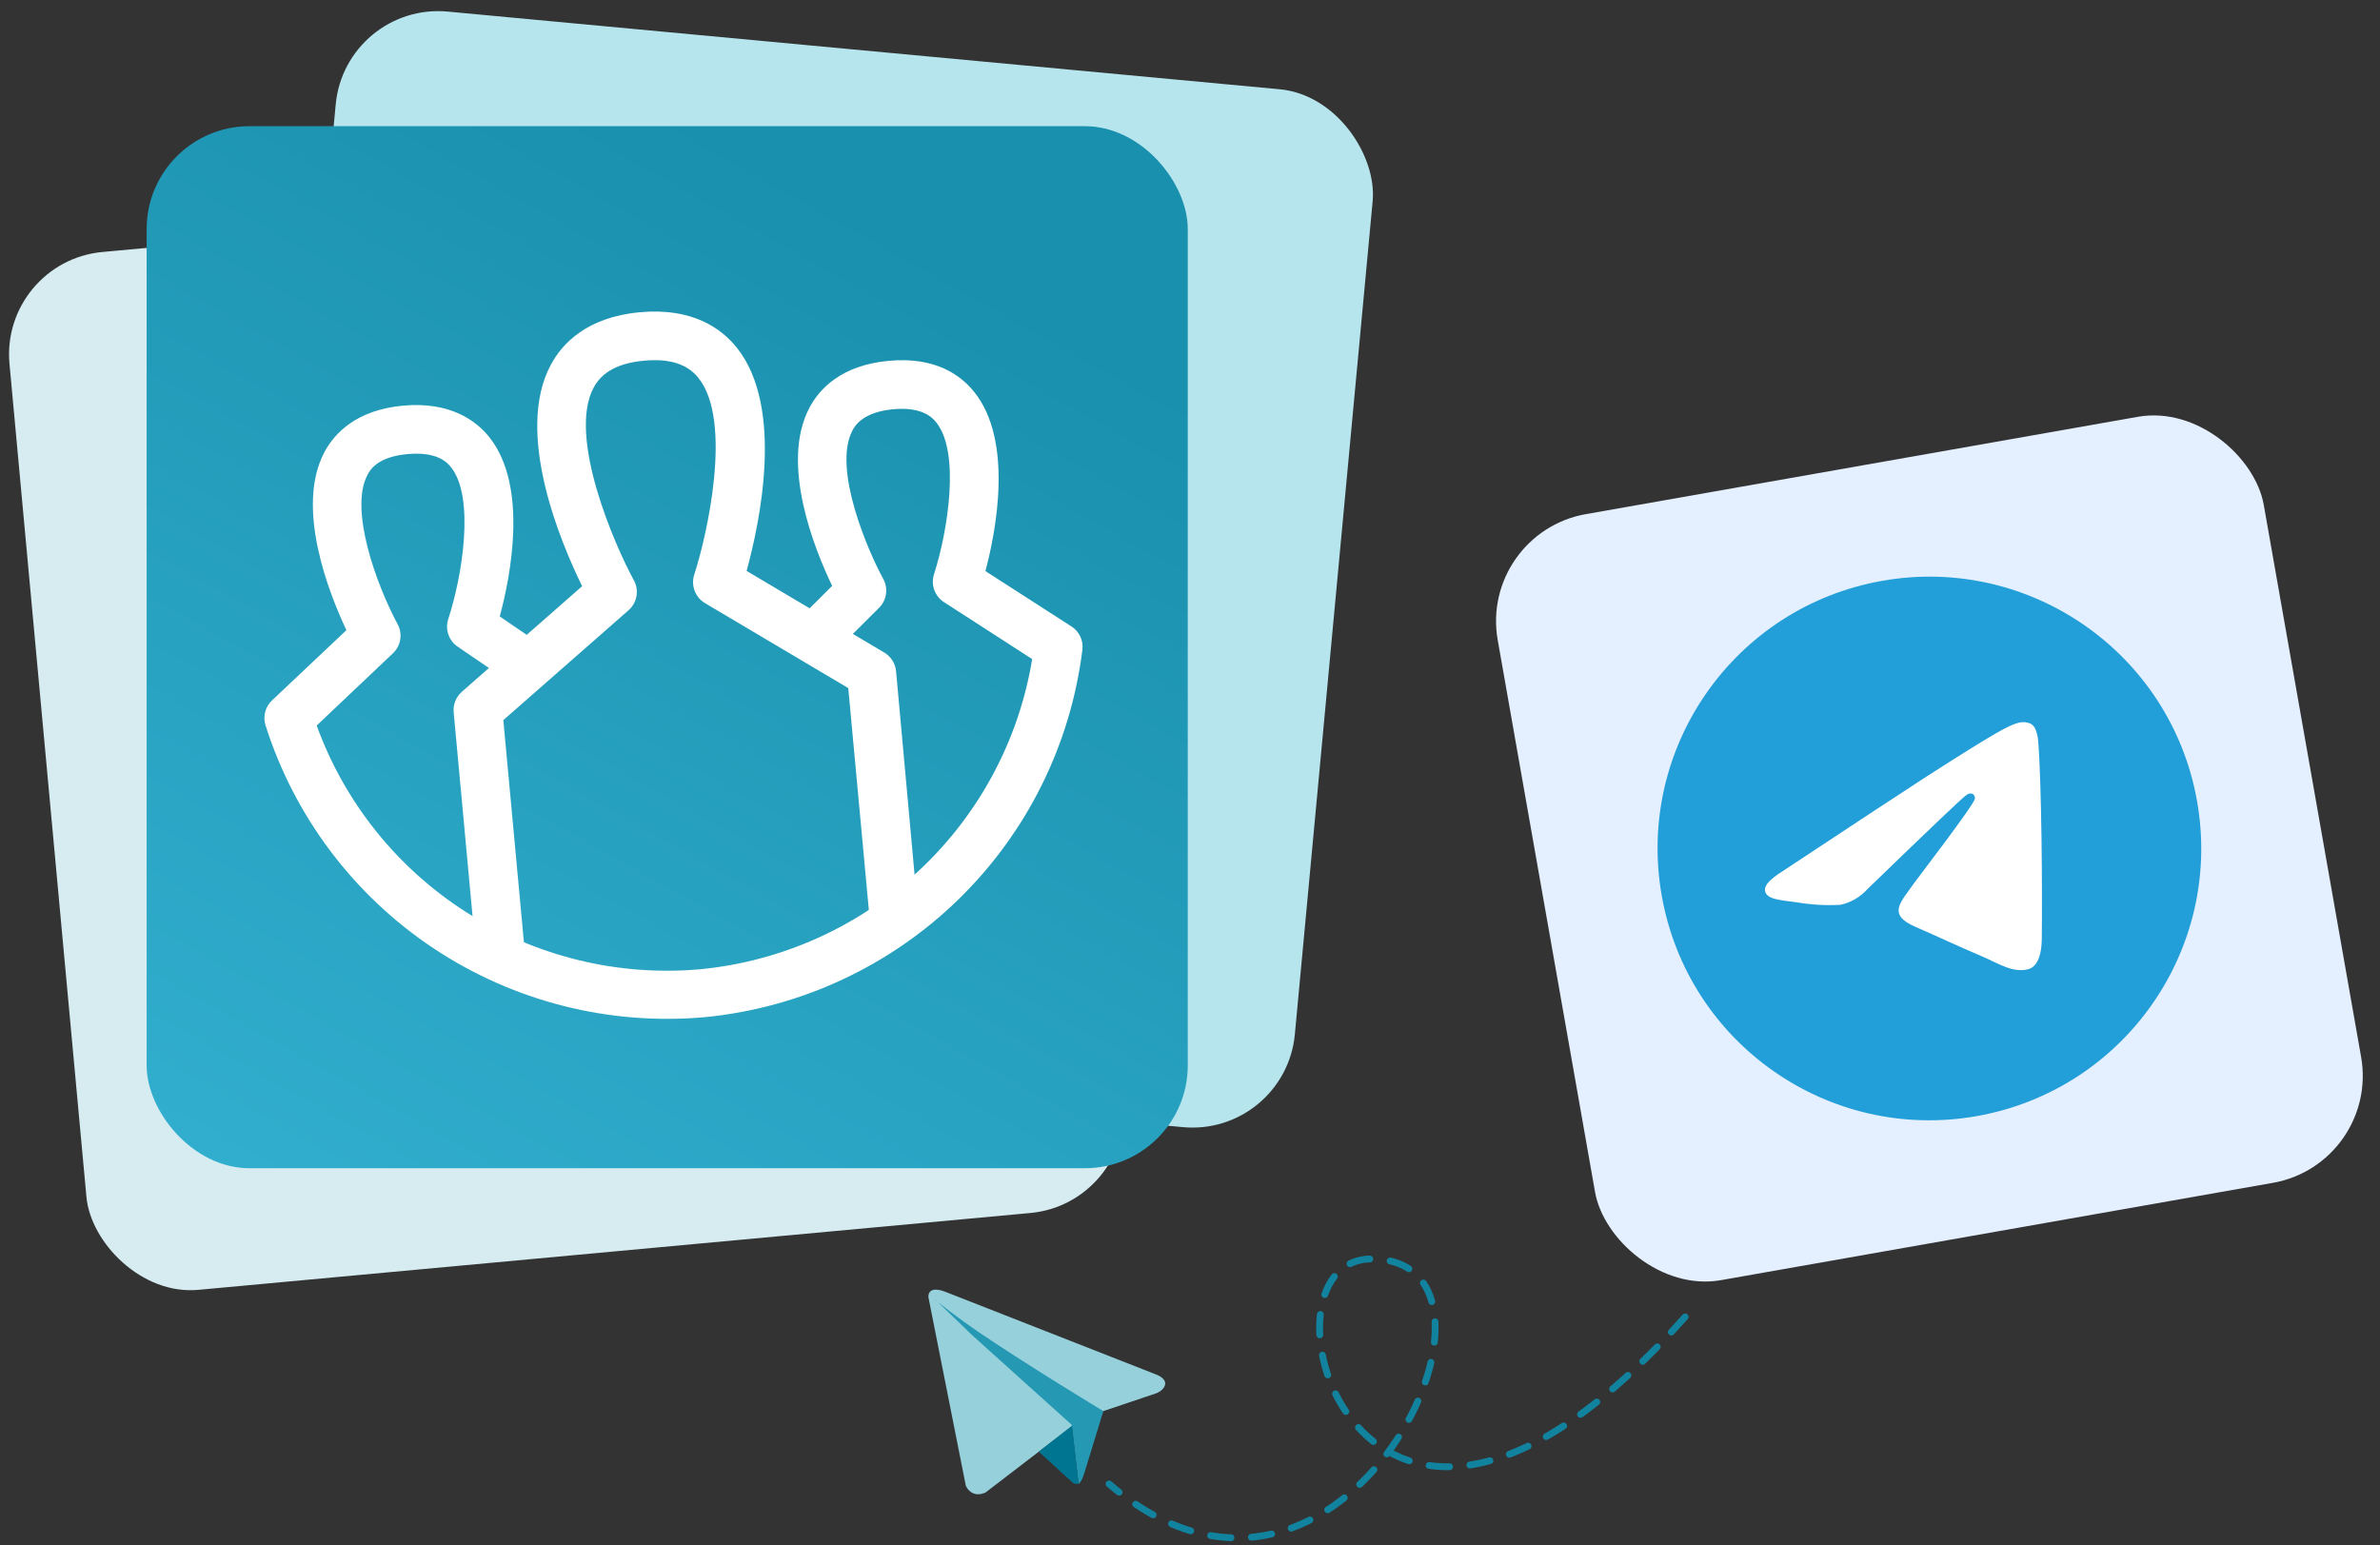
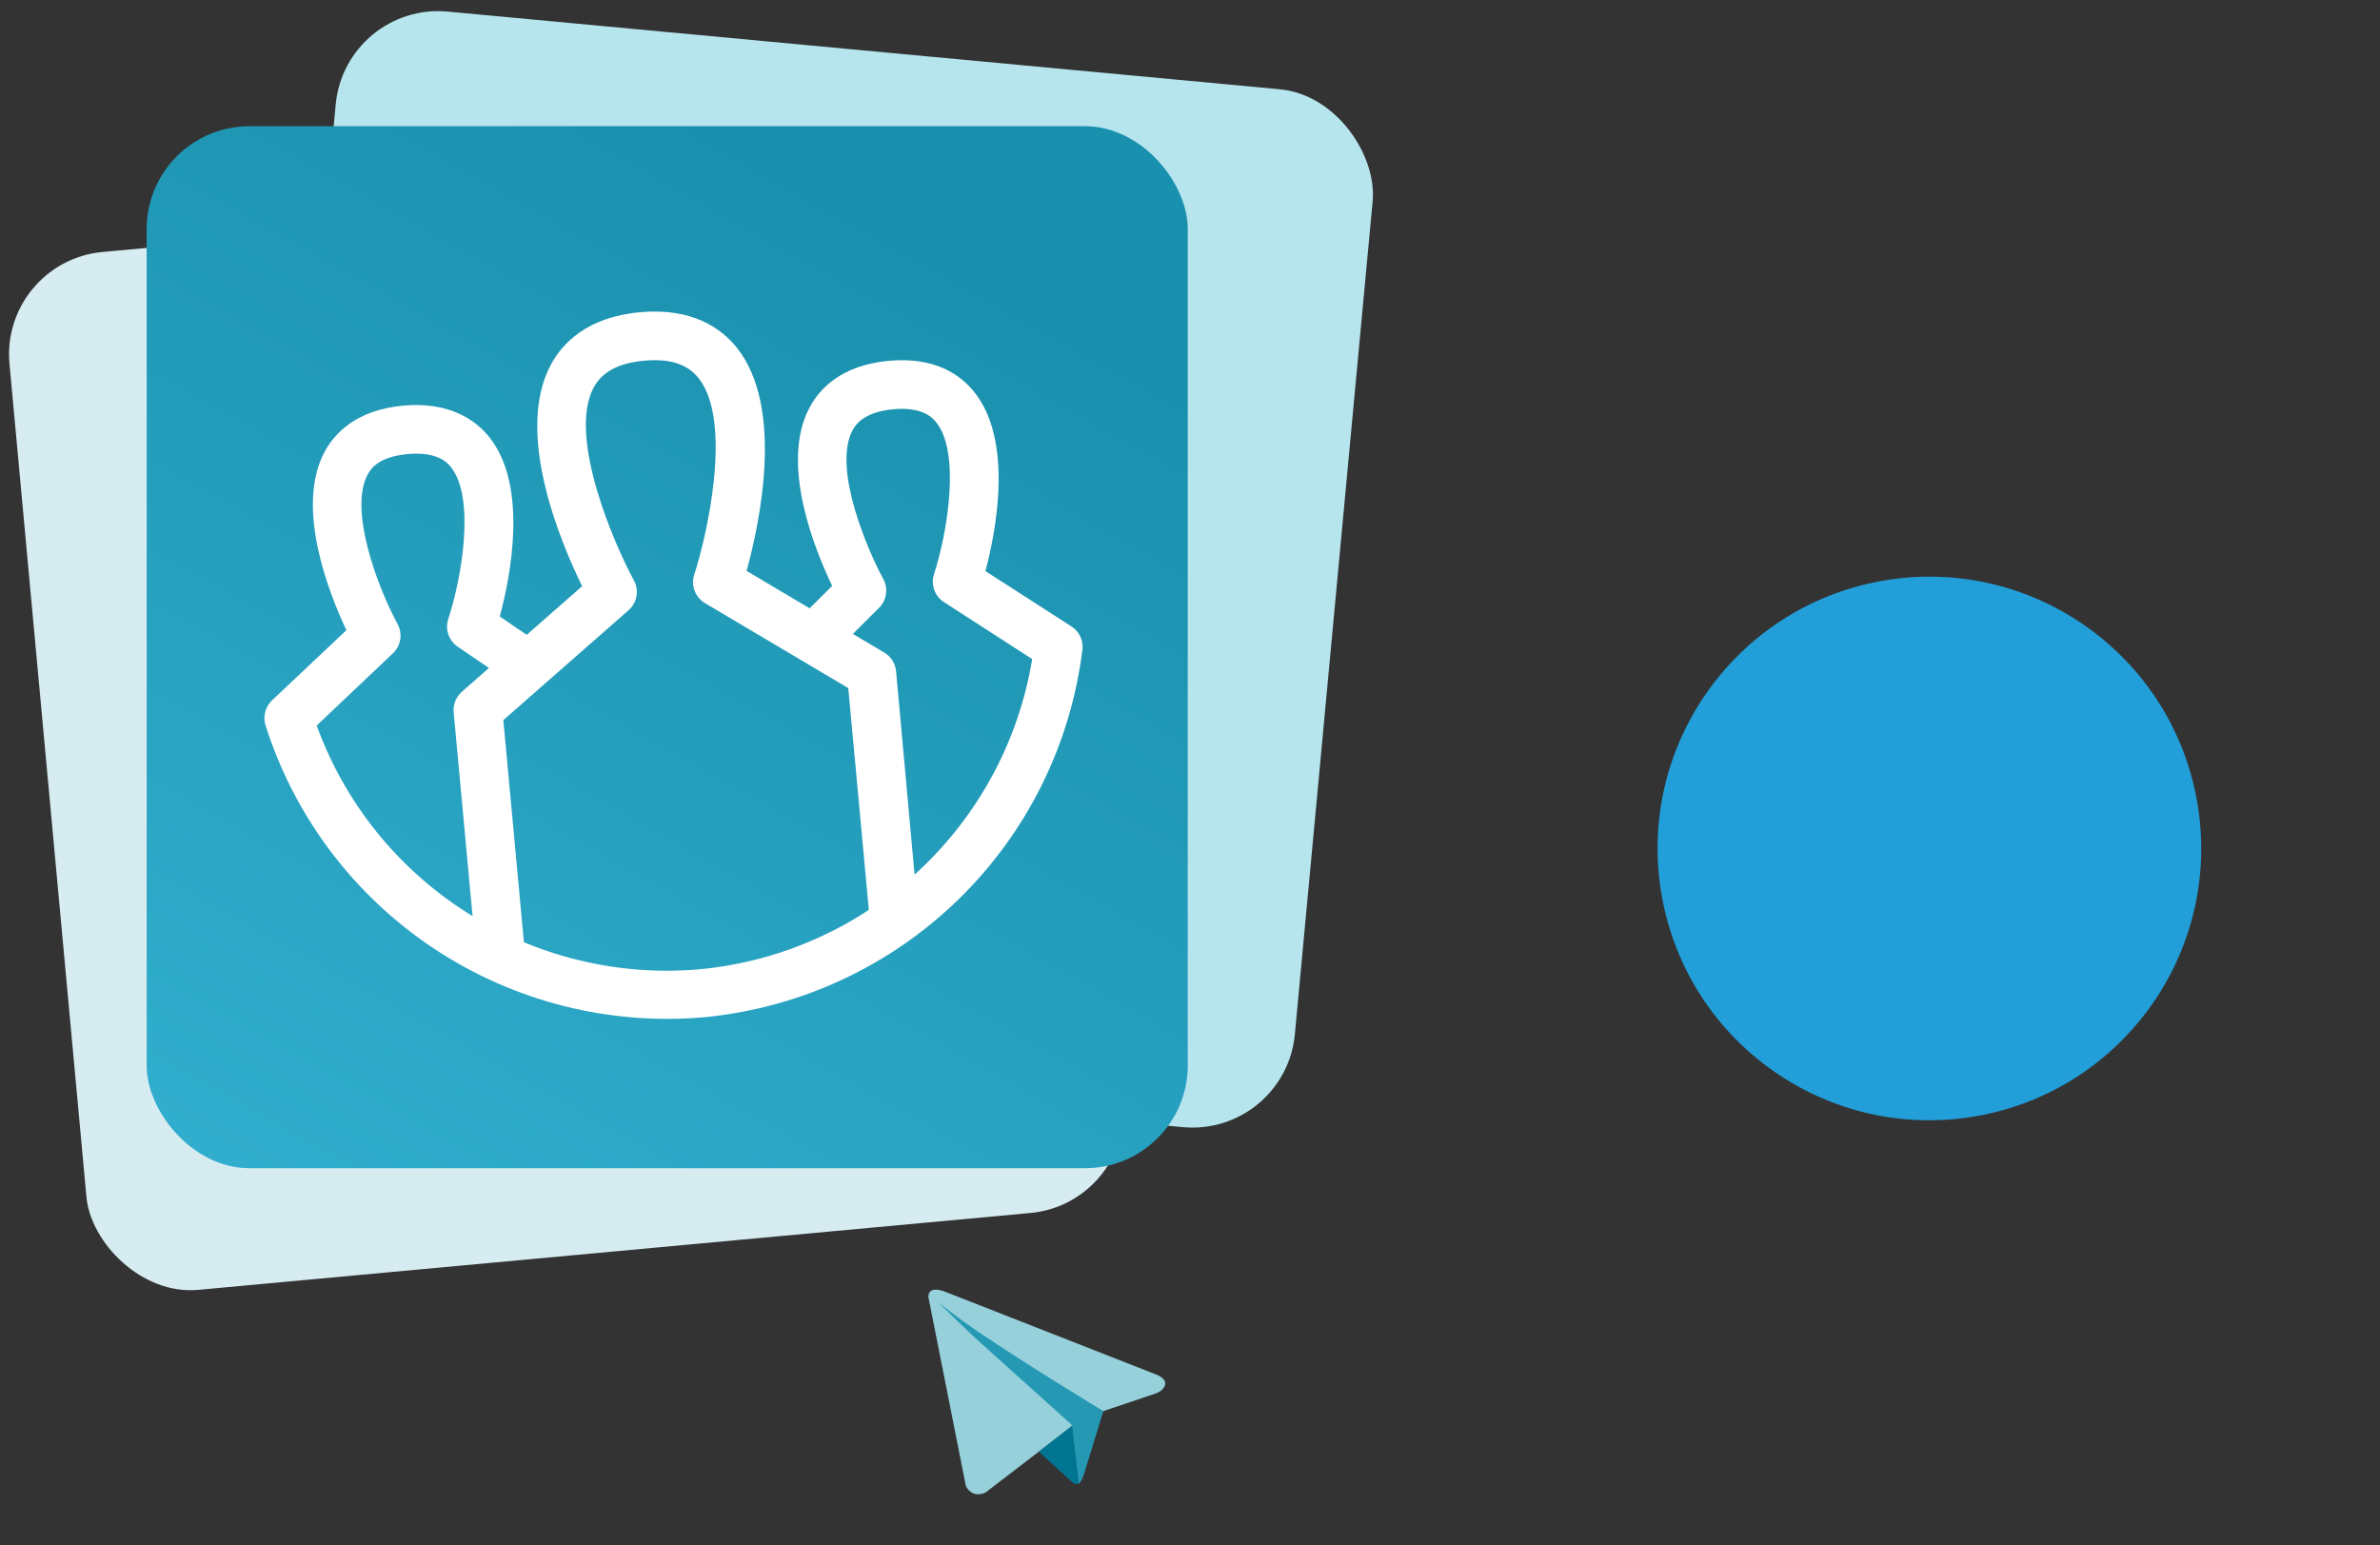
<svg xmlns="http://www.w3.org/2000/svg" width="442" height="287" viewBox="0 0 442 287" fill="none">
  <rect x="0" y="0" width="442" height="287" fill="#333333" stroke="none" />
  <rect width="193.349" height="193.531" rx="19.099" transform="matrix(0.996 0.093 -0.093 0.996 64.121 0.376)" fill="#B6E5EE" />
  <rect width="193.349" height="193.531" rx="19.099" transform="matrix(0.996 -0.092 0.092 0.996 0.004 48.558)" fill="#D6ECF1" />
  <rect width="193.349" height="193.531" rx="19.099" transform="matrix(1 0 -0 1 27.234 23.437)" fill="url(#paint0_linear_9341_192156)" />
  <path d="M170.609 170.802L161.6 171.639L157.535 127.797L130.92 112.014C130.037 111.487 129.359 110.675 128.998 109.712C128.638 108.75 128.615 107.693 128.934 106.715C131.193 99.823 136.196 78.302 129.709 70.195C127.641 67.595 124.323 66.553 119.598 66.992C114.873 67.43 111.803 69.066 110.238 72.004C105.352 81.166 114.225 101.399 117.713 107.768C118.208 108.668 118.38 109.709 118.202 110.721C118.025 111.732 117.507 112.653 116.734 113.332L93.475 133.746L97.539 177.589L88.529 178.425L84.253 132.295C84.187 131.585 84.29 130.871 84.554 130.209C84.817 129.547 85.233 128.956 85.767 128.485L108.112 108.871C104.128 100.754 95.527 80.395 102.283 67.773C104.39 63.818 108.963 58.908 118.804 57.994C128.645 57.08 134.033 61.064 136.831 64.564C145.752 75.731 141.039 97.326 138.656 106.034L164.224 121.198C164.837 121.562 165.356 122.066 165.736 122.668C166.117 123.27 166.349 123.954 166.413 124.664L170.609 170.802Z" fill="white" />
  <path d="M130.881 188.916C113.127 190.505 95.364 185.996 80.531 176.137C65.698 166.277 54.683 151.657 49.307 134.694C49.056 133.888 49.038 133.027 49.253 132.21C49.468 131.394 49.909 130.654 50.525 130.075L64.331 117.04C61.089 110.164 54.788 94.259 60.255 83.964C62.123 80.474 66.165 76.147 74.834 75.342C83.504 74.537 88.385 78.065 90.865 81.181C98.176 90.34 94.781 107.196 92.812 114.495L100.701 119.871L95.597 127.33L84.991 120.101C84.182 119.548 83.576 118.748 83.262 117.82C82.948 116.893 82.945 115.889 83.252 114.96C85.842 107.059 88.231 92.423 83.783 86.808C83.199 86.066 81.394 83.805 75.668 84.337C69.942 84.868 68.68 87.385 68.242 88.212C64.844 94.575 69.863 108.533 73.839 115.915C74.313 116.788 74.485 117.793 74.327 118.774C74.17 119.755 73.692 120.656 72.969 121.338L58.814 134.749C64.013 149.083 73.817 161.296 86.697 169.483C99.578 177.671 114.812 181.374 130.025 180.015C145.227 178.548 159.519 172.103 170.673 161.683C181.827 151.263 189.217 137.454 191.69 122.408L175.312 111.833C174.475 111.294 173.839 110.494 173.504 109.557C173.169 108.621 173.153 107.6 173.458 106.653C176.015 98.725 178.378 84.021 173.873 78.452C173.281 77.721 171.488 75.488 165.862 76.01C160.236 76.533 158.767 79.098 158.32 79.936C154.529 87.082 161.342 102.627 164.026 107.509C164.499 108.366 164.68 109.353 164.542 110.322C164.405 111.291 163.955 112.189 163.262 112.881L154.176 121.94L147.778 115.549L154.545 108.813C151.268 102.001 144.832 86.058 150.335 75.709C152.2 72.189 156.269 67.83 165.028 67.016C173.788 66.203 178.456 69.72 180.933 72.806C188.24 81.915 184.97 98.709 183.007 106.068L198.973 116.338C199.687 116.792 200.257 117.438 200.619 118.201C200.981 118.965 201.12 119.815 201.019 120.654C198.844 138.295 190.71 154.673 177.959 167.083C165.208 179.493 148.602 187.194 130.881 188.916Z" fill="white" />
-   <rect x="274.641" y="98.992" width="144.465" height="144.465" rx="20.183" transform="rotate(-10 274.641 98.992)" fill="#E4EFFF" />
  <path d="M367.083 207.294C394.537 202.453 412.868 176.273 408.028 148.819C403.187 121.366 377.007 103.034 349.553 107.875C322.099 112.716 303.768 138.896 308.609 166.35C313.45 193.803 339.63 212.135 367.083 207.294Z" fill="url(#paint1_linear_9341_192156)" />
-   <path fill-rule="evenodd" clip-rule="evenodd" d="M330.987 161.849C344.365 153.003 353.288 147.134 357.755 144.242C370.523 136.058 373.247 134.553 375.1 134.183C375.791 134.046 376.508 134.129 377.149 134.42C377.604 134.707 377.94 135.148 378.094 135.663C378.324 136.285 378.467 136.935 378.52 137.595C379.163 145.597 379.296 165.222 379.189 174.308C379.142 178.161 377.995 179.644 376.694 179.997C373.838 180.757 371.267 178.99 368.166 177.657C363.276 175.576 360.518 174.226 355.758 172.157C350.264 169.798 353.135 167.455 355.441 164.063C356.056 163.186 366.717 149.355 366.783 148.28C366.787 148.12 366.753 147.962 366.683 147.818C366.613 147.674 366.51 147.549 366.381 147.454C366.211 147.386 366.027 147.36 365.844 147.377C365.662 147.394 365.486 147.455 365.331 147.554C364.89 147.717 358.752 153.578 346.832 165.111C345.504 166.596 343.743 167.624 341.797 168.049C339.102 168.196 336.399 168.042 333.738 167.591C330.46 167.144 327.879 167.044 327.776 165.272C327.741 164.343 328.823 163.213 330.987 161.849Z" fill="white" />
-   <path d="M312.953 244.586C252.178 312.958 230.653 233.824 254.71 233.824C286.176 233.824 249.646 312.958 205.963 275.607" stroke="#11839F" stroke-width="1.266" stroke-linecap="round" stroke-dasharray="3.8 3.8" />
  <path d="M172.409 240.868L179.366 275.942C179.366 275.942 180.339 278.375 183.014 277.207L199.068 264.899L204.906 262.078L214.732 258.77C214.732 258.77 216.24 258.235 216.386 257.067C216.532 255.9 214.684 255.268 214.684 255.268L175.62 239.944C175.62 239.944 172.409 238.533 172.409 240.868Z" fill="#95D0DB" />
  <path d="M200.303 275.549C200.303 275.549 200.771 275.505 201.355 273.656C201.939 271.808 204.906 262.079 204.906 262.079C204.906 262.079 191.036 253.718 181.572 247.287C178.544 245.23 173.564 241.463 173.685 241.342C173.685 241.342 179.756 247.241 180.486 247.922C181.215 248.603 199.02 264.608 199.02 264.608" fill="#2598B4" />
  <path d="M192.911 269.618L199.261 275.408C199.261 275.408 199.758 275.785 200.301 275.548L199.085 264.795" fill="#007591" />
  <defs>
    <linearGradient id="paint0_linear_9341_192156" x1="125.063" y1="10.918" x2="21.603" y2="195.384" gradientUnits="userSpaceOnUse">
      <stop stop-color="#1990AD" />
      <stop offset="1" stop-color="#31ADCD" />
    </linearGradient>
    <linearGradient id="paint1_linear_9341_192156" x1="1.18" y1="451.205" x2="1.162" y2="451.105" gradientUnits="userSpaceOnUse">
      <stop stop-color="#2AABEE" />
      <stop offset="1" stop-color="#229ED9" />
    </linearGradient>
  </defs>
</svg>